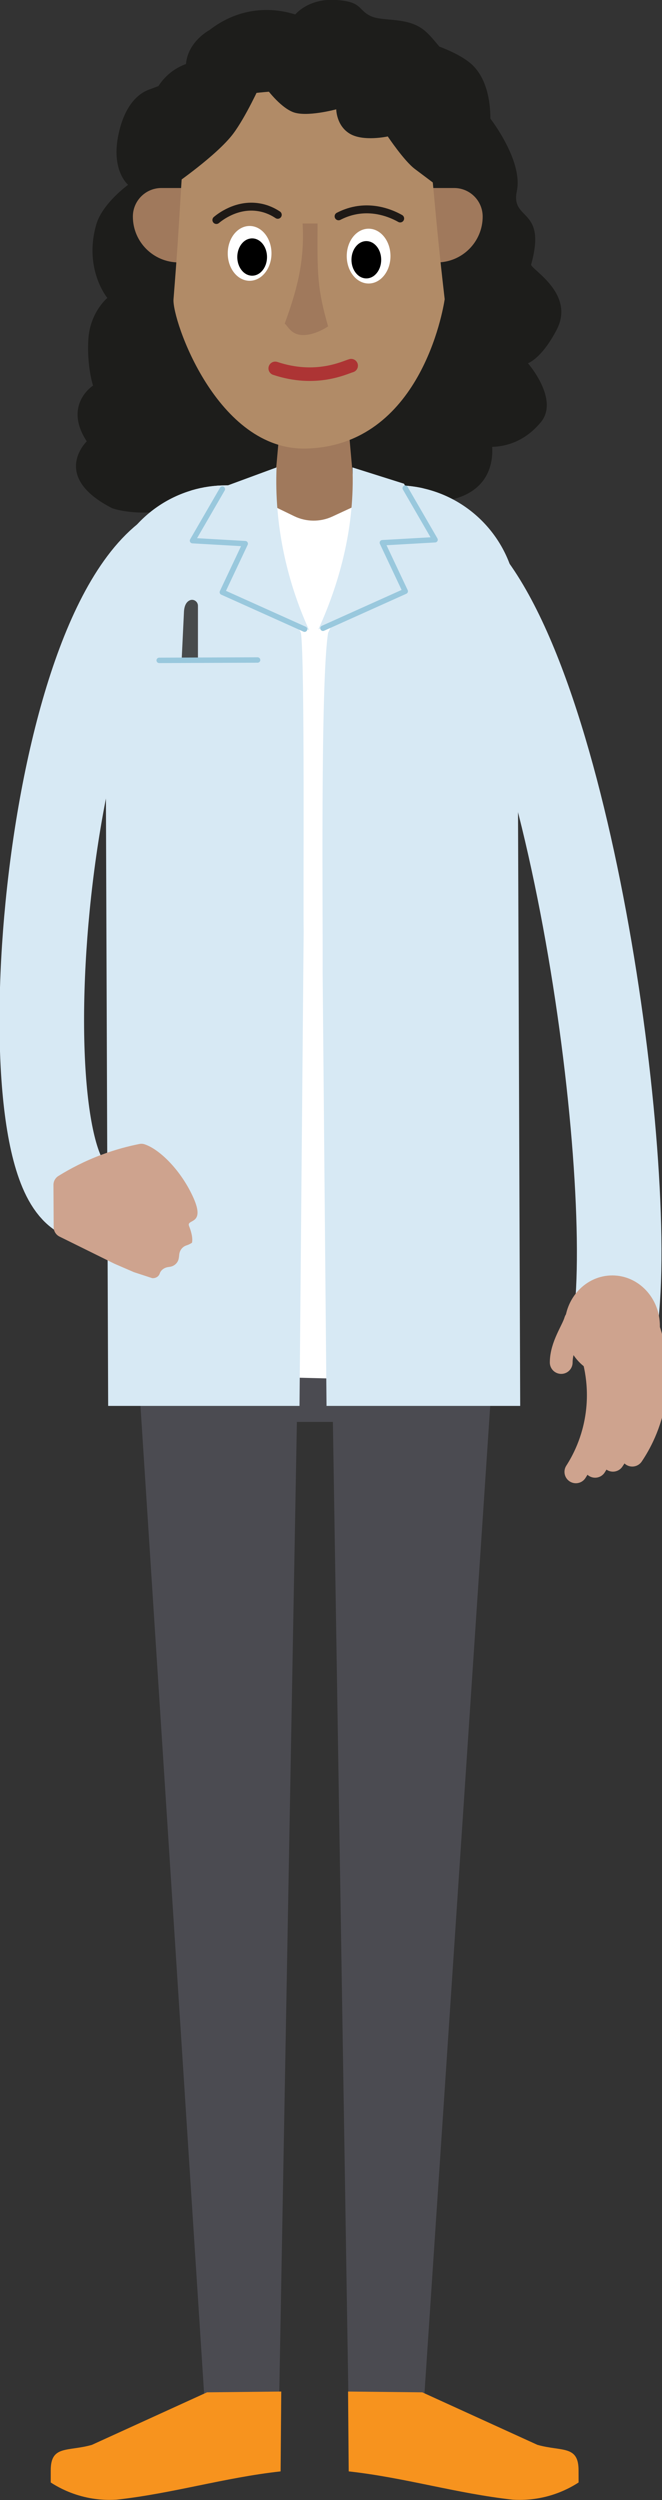
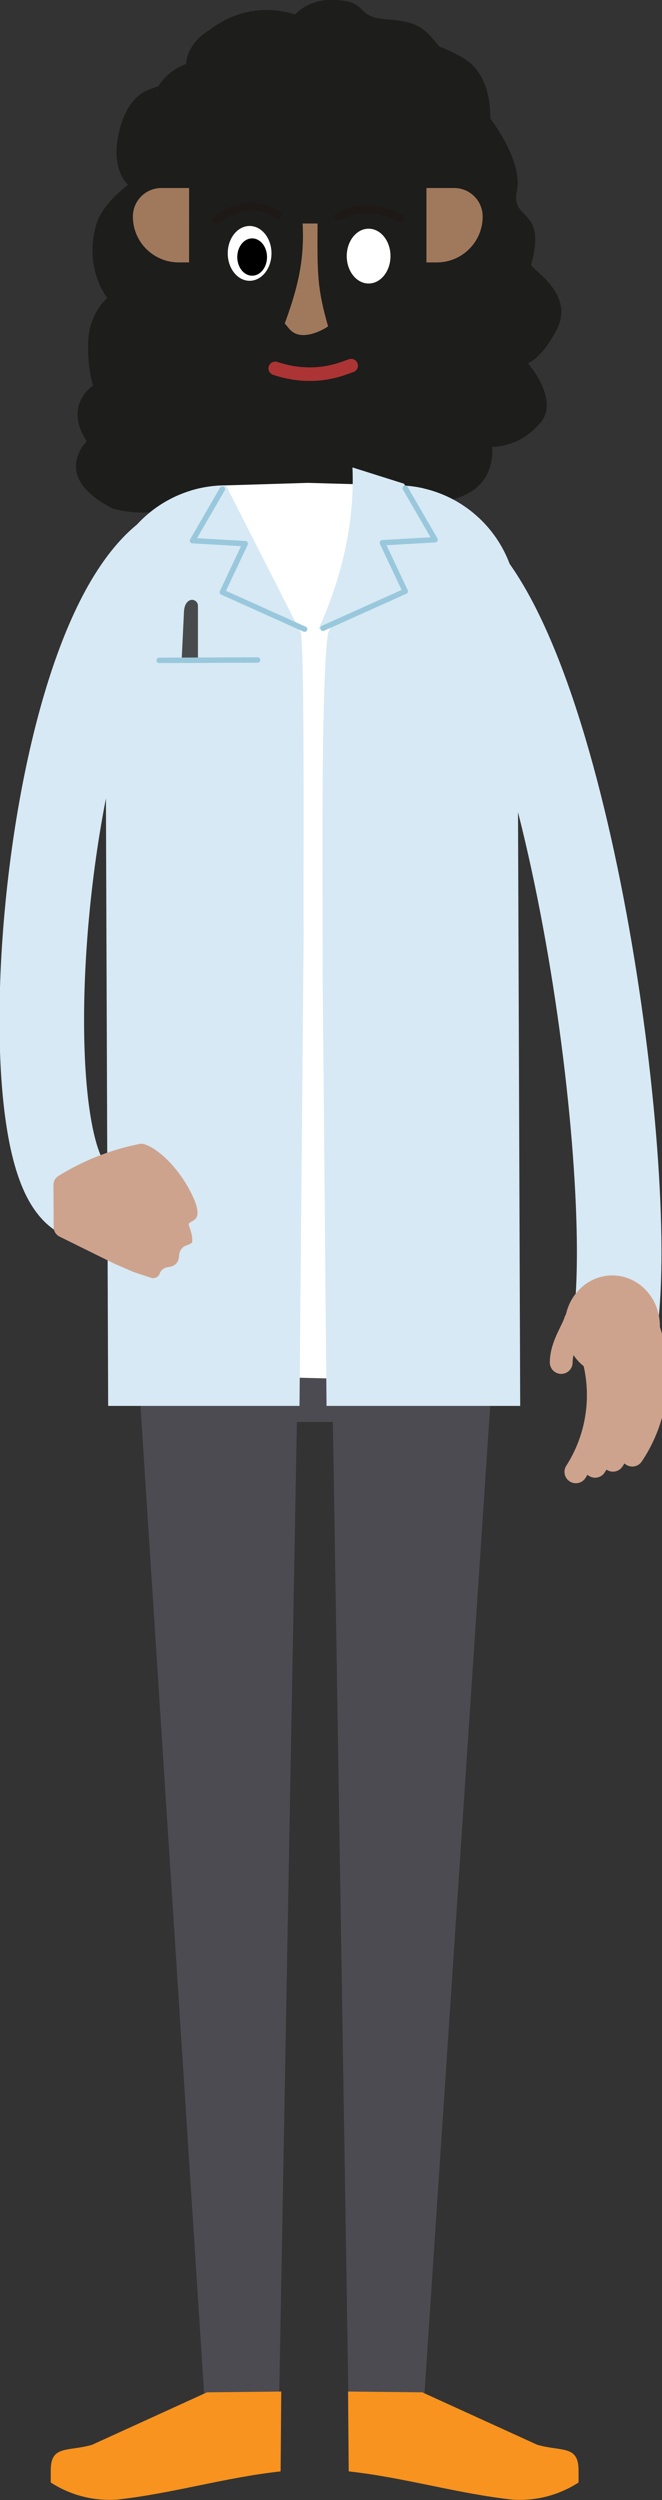
<svg xmlns="http://www.w3.org/2000/svg" version="1.1" id="Layer_1" x="0px" y="0px" viewBox="0 0 211.9 800" style="enable-background:new 0 0 211.9 800;" xml:space="preserve">
  <rect x="0" y="0" width="211.9" height="800" fill="#333333" stroke="none" />
  <style type="text/css">
	.st0{fill:#4B4B51;}
	.st1{fill:#1D1D1B;}
	.st2{fill:#FFFFFF;}
	.st3{fill:#F7931E;}
	.st4{fill:none;stroke:#D7E9F4;stroke-width:27.07;stroke-miterlimit:10;}
	.st5{fill:#A0795C;}
	.st6{fill:#B18B67;}
	.st7{fill:none;stroke:#1E1916;stroke-width:2.536;stroke-linecap:round;stroke-miterlimit:10;}
	.st8{fill:none;stroke:#AD3434;stroke-width:4.34;stroke-linecap:round;stroke-miterlimit:10;}
	.st9{fill:#D7E9F4;}
	.st10{fill:#CEA38E;}
	.st11{fill:#CEA38E;stroke:#CEA38E;stroke-width:7.292;stroke-linecap:round;stroke-linejoin:round;stroke-miterlimit:10;}
	.st12{fill:none;stroke:#CEA38E;stroke-width:7.292;stroke-linecap:round;stroke-linejoin:round;stroke-miterlimit:10;}
	.st13{fill:none;stroke:#99C8DD;stroke-width:1.736;stroke-linecap:round;stroke-linejoin:round;stroke-miterlimit:10;}
	.st14{fill:#484B4C;}
</style>
  <g>
    <polygon class="st0" points="65.58,769.77 89.29,771.15 95.87,408.7 42.31,408.7  " />
    <polygon class="st0" points="135.52,771.12 111.52,766.95 105.87,412.03 159.43,412.03  " />
    <path class="st1" d="M178.17,105.55c6.14-11.76-8.56-19.54-8.15-20.93c5.1-18.35-6.6-13.77-4.59-23.46   c2.06-9.69-8.46-23.2-8.46-23.2c0-6.08-1.39-12.94-5.72-17.12c-2.32-2.22-6.24-4.28-10.62-5.93c-1.7-2.06-3.15-3.76-4.28-4.74   c-5.57-5.1-13.77-3.04-17.84-5.1c-4.07-2.01-2.53-4.59-11.19-5.1C98.67-0.51,94.54,4.6,94.54,4.6c-0.2,0.2-13.76-5.62-27.53,5.05   c0,0-6.86,3.61-7.48,10.83c-2.94,1.08-6.29,3.15-8.82,7.06l-2.58,0.98c-1.5,0.52-7.63,2.58-10.16,14.28   c-2.58,11.76,3.04,16.34,3.04,16.34s-8.25,5.93-10.21,12.74c-4.07,14.28,3.56,23.46,3.56,23.46s-5.57,4.59-6.08,13.25   c-0.52,8.66,1.5,14.8,1.5,14.8s-9.64,6.14-2.01,17.84c0,0-11.76,11.24,8.15,21.4c0,0,7.42,2.73,18.35,0.52   c5.1-0.98,5.62,2.06,13.25,1.55c12.79-0.83,15.62-6.03,31.61-2.06c22.48,5.62,17.38-3.09,33.15-2.01   c24.08,1.6,25.62-12.06,25.26-17.63c4.69-0.15,10.57-1.86,15.57-7.89c6.03-7.27-4.12-18.87-4.12-18.87S173.32,114.83,178.17,105.55   z M140.63,51.77c0.1,0.05,0.15,0.05,0.15,0.05s-0.05,0.05-0.1,0.1L140.63,51.77z" />
    <rect x="65.58" y="389.21" class="st0" width="69" height="65.79" />
    <path class="st2" d="M151.96,442.25l-94.86-2.36l-5.73-163.63c0-17.58-5.95-114.71,10.11-119.4c3.45-1.01,7.1-1.55,10.87-1.55   l25.36-0.77l0.86-0.03l6.31,0.18l22.04,0.61c2.74,0,5.42,0.29,8,0.83c17.51,3.68,20.13,80.68,20.13,99.29L151.96,442.25z" />
    <path class="st3" d="M16.24,794.36c2.08,1.35,5.03,2.94,8.78,4.08c5.03,1.53,9.42,1.6,12.31,1.42c18.01-1.99,34.48-7.06,52.49-9.05   l0.21-25.55l-23.76,0.25L29.4,782.33c-7.78,2.19-13.16,0.04-13.16,8.13V794.36z" />
    <path class="st3" d="M185.2,794.36c-2.08,1.35-5.03,2.94-8.78,4.08c-5.03,1.53-9.42,1.6-12.31,1.42   c-18.01-1.99-34.48-7.06-52.49-9.05l-0.21-25.55l23.76,0.25l36.86,16.81c7.78,2.19,13.16,0.04,13.16,8.13L185.2,794.36   L185.2,794.36z" />
    <path class="st4" d="M60,173.81C14.1,190.88,0.48,371.92,26.35,383.1" />
-     <path class="st5" d="M113.79,161.85l-7.4,3.43c-3.88,1.8-8.37,1.76-12.22-0.11l-6.84-3.32l3.77-42.32h18.92L113.79,161.85z" />
    <g>
      <path class="st5" d="M60.52,83.97H57.2c-8.1,0-14.67-6.57-14.67-14.67l0,0c0-5.05,4.09-9.14,9.14-9.14h8.86L60.52,83.97    L60.52,83.97z" />
      <path class="st5" d="M136.5,83.97h3.33c8.1,0,14.67-6.57,14.67-14.67l0,0c0-5.05-4.09-9.14-9.14-9.14h-8.86V83.97z" />
-       <path id="XMLID_00000030473872743310580770000003958193562875370912_" class="st6" d="M142.34,95.75    c-0.53,3.5-7.82,46.72-44.21,47.78c-28.7,0.83-43.11-41.29-42.59-47.78c2.37-29.67,1.89-31.55,4.27-61.22    c9.37-3.08,21.81-5.84,40-5.62c16.58,0.21,27.21,2.67,36.18,5.62C139.42,64.2,138.91,66.07,142.34,95.75z" />
      <path class="st5" d="M101.65,71.52h-4.79c0.71,12.44-1.97,21.71-5.73,32.04c1.14,0.75,2.22,4.54,7.81,3.47    c2.52-0.48,4.9-1.78,6.08-2.6C101.55,92.28,101.55,87.94,101.65,71.52z" />
      <ellipse class="st2" cx="79.9" cy="81.08" rx="7" ry="8.77" />
      <ellipse cx="80.71" cy="82.25" rx="4.76" ry="5.97" />
      <ellipse class="st2" cx="117.99" cy="81.95" rx="7" ry="8.77" />
-       <ellipse cx="117.26" cy="83.12" rx="4.76" ry="5.97" />
    </g>
    <path class="st7" d="M88.91,68.74c-1.35-0.9-3.4-1.99-6.07-2.42c-7.09-1.17-12.57,3.23-13.58,4.08" />
    <path class="st7" d="M108.38,69.22c1.45-0.75,3.33-1.52,5.61-1.93c6.67-1.19,12.08,1.48,14.1,2.62" />
    <g>
      <path class="st8" d="M112.4,117.01c-2.2,0.64-11.28,5.21-24.3,0.87" />
    </g>
    <path class="st9" d="M95.87,449.87H34.62l-0.94-255.89c0-17.58,11.73-32.42,27.79-37.11c3.45-1.01,7.1-1.55,10.87-1.55l23.99,47.2   c1.29,8.87,0.68,86.53,0.87,95.48L95.87,449.87z" />
    <path class="st9" d="M105.02,202.51l21.89-47.2c2.74,0,5.42,0.29,8,0.83c17.51,3.68,30.66,19.23,30.66,37.84l0.94,255.89h-61.99   l-1.25-138.85C103.39,294.98,102.51,218.35,105.02,202.51z" />
    <g>
      <g>
        <path class="st10" d="M17.11,379.17c-0.01-1.17,0.59-2.25,1.58-2.87c3.72-2.31,8.36-4.76,13.9-6.83     c4.38-1.63,8.46-2.7,12.02-3.41c0.56-0.11,1.13-0.08,1.67,0.1c5.02,1.67,11.88,8.66,15.66,17.18c3.89,8.77-2.36,6.62-1.43,8.96     c1.5,3.78,0.93,5.34,0.94,5.36l0,0c-0.39,0.26-0.91,0.55-1.55,0.78c-0.07,0.03-0.14,0.05-0.21,0.07     c-1.34,0.43-2.23,1.64-2.33,3.04c-0.03,0.37-0.08,0.76-0.16,1.17c0,0.02-0.01,0.03-0.01,0.05c-0.27,1.36-1.41,2.38-2.79,2.59     l-0.61,0.09c-1.19,0.18-2.29,0.93-2.67,2.08c-0.03,0.09-0.07,0.18-0.11,0.27c-0.41,0.81-1.34,1.29-2.32,1.18     c-1.9-0.62-3.79-1.24-5.69-1.86c-0.1-0.03-0.19-0.07-0.28-0.11l-6.08-2.63l-17.59-8.69c-1.14-0.56-1.86-1.72-1.87-2.99     L17.11,379.17z" />
      </g>
    </g>
    <path class="st4" d="M142.29,177.7c37.98,28.23,60.84,188.61,55,243.4" />
    <g>
      <g>
        <ellipse class="st10" cx="195.99" cy="424.26" rx="15.23" ry="16.14" />
        <path class="st11" d="M184.19,422.6c-0.88,3.08-4.55,7.96-4.55,13.38" />
      </g>
      <path class="st12" d="M207.45,424.86c1.32,3.71,3.63,11.73,2.19,21.85c-1.31,9.22-5.1,15.73-7.25,18.92" />
      <path class="st12" d="M201.26,426.49c1.32,3.71,3.63,11.73,2.19,21.85c-1.31,9.22-5.1,15.73-7.25,18.92" />
      <path class="st12" d="M194.69,428.33c1.39,3.67,3.87,11.64,2.65,21.79c-1.11,9.25-4.77,15.85-6.85,19.08" />
      <path class="st12" d="M188.53,430.1c1.39,3.67,3.87,11.64,2.65,21.79c-1.11,9.25-4.77,15.85-6.85,19.08" />
    </g>
  </g>
  <path class="st1" d="M83.32,27.17c0,0-4.61,10.2-8.68,15.62c-5.21,6.94-19.1,16.49-19.1,16.49l0.87-32.12l29.51-8.68L83.32,27.17z" />
-   <path class="st1" d="M85.06,28.04c0,0,4.34,6.08,8.68,7.81c4.34,1.74,13.89-0.87,13.89-0.87s0,5.21,4.34,7.81  c4.34,2.6,12.15,0.87,12.15,0.87s5.21,7.81,8.68,10.42c3.47,2.6,6.94,5.21,6.94,5.21l11.28-11.28l-3.47-24.3  c0,0-36.46-13.02-38.19-13.02C107.62,10.68,85.06,28.04,85.06,28.04z" />
  <g>
-     <path class="st9" d="M71.17,189.49l7.33-15.53L61.62,173l10.42-17.36l16.49-6.08c-0.77,18.27,3.26,36.42,10.42,52.08L71.17,189.49z   " />
    <polyline class="st13" points="71.17,156.51 61.62,173 78.49,173.97 71.17,189.49 97.5,201.33  " />
  </g>
  <g>
    <path class="st9" d="M129.71,189.2l-7.33-15.53l16.87-0.96l-9.94-17.93l-16.49-5.21c0.77,18.27-3.74,36.12-10.9,51.79L129.71,189.2   z" />
    <polyline class="st13" points="129.71,156.21 139.26,172.71 122.39,173.67 129.71,189.2 103.38,201.04  " />
  </g>
  <path class="st14" d="M58.15,211.19l0.72-15.09c0.06-2.47,0.9-3.55,1.84-3.99c1.24-0.58,2.65,0.37,2.65,1.73v17.35H58.15z" />
  <line class="st13" x1="50.96" y1="211.31" x2="82.45" y2="211.19" />
</svg>